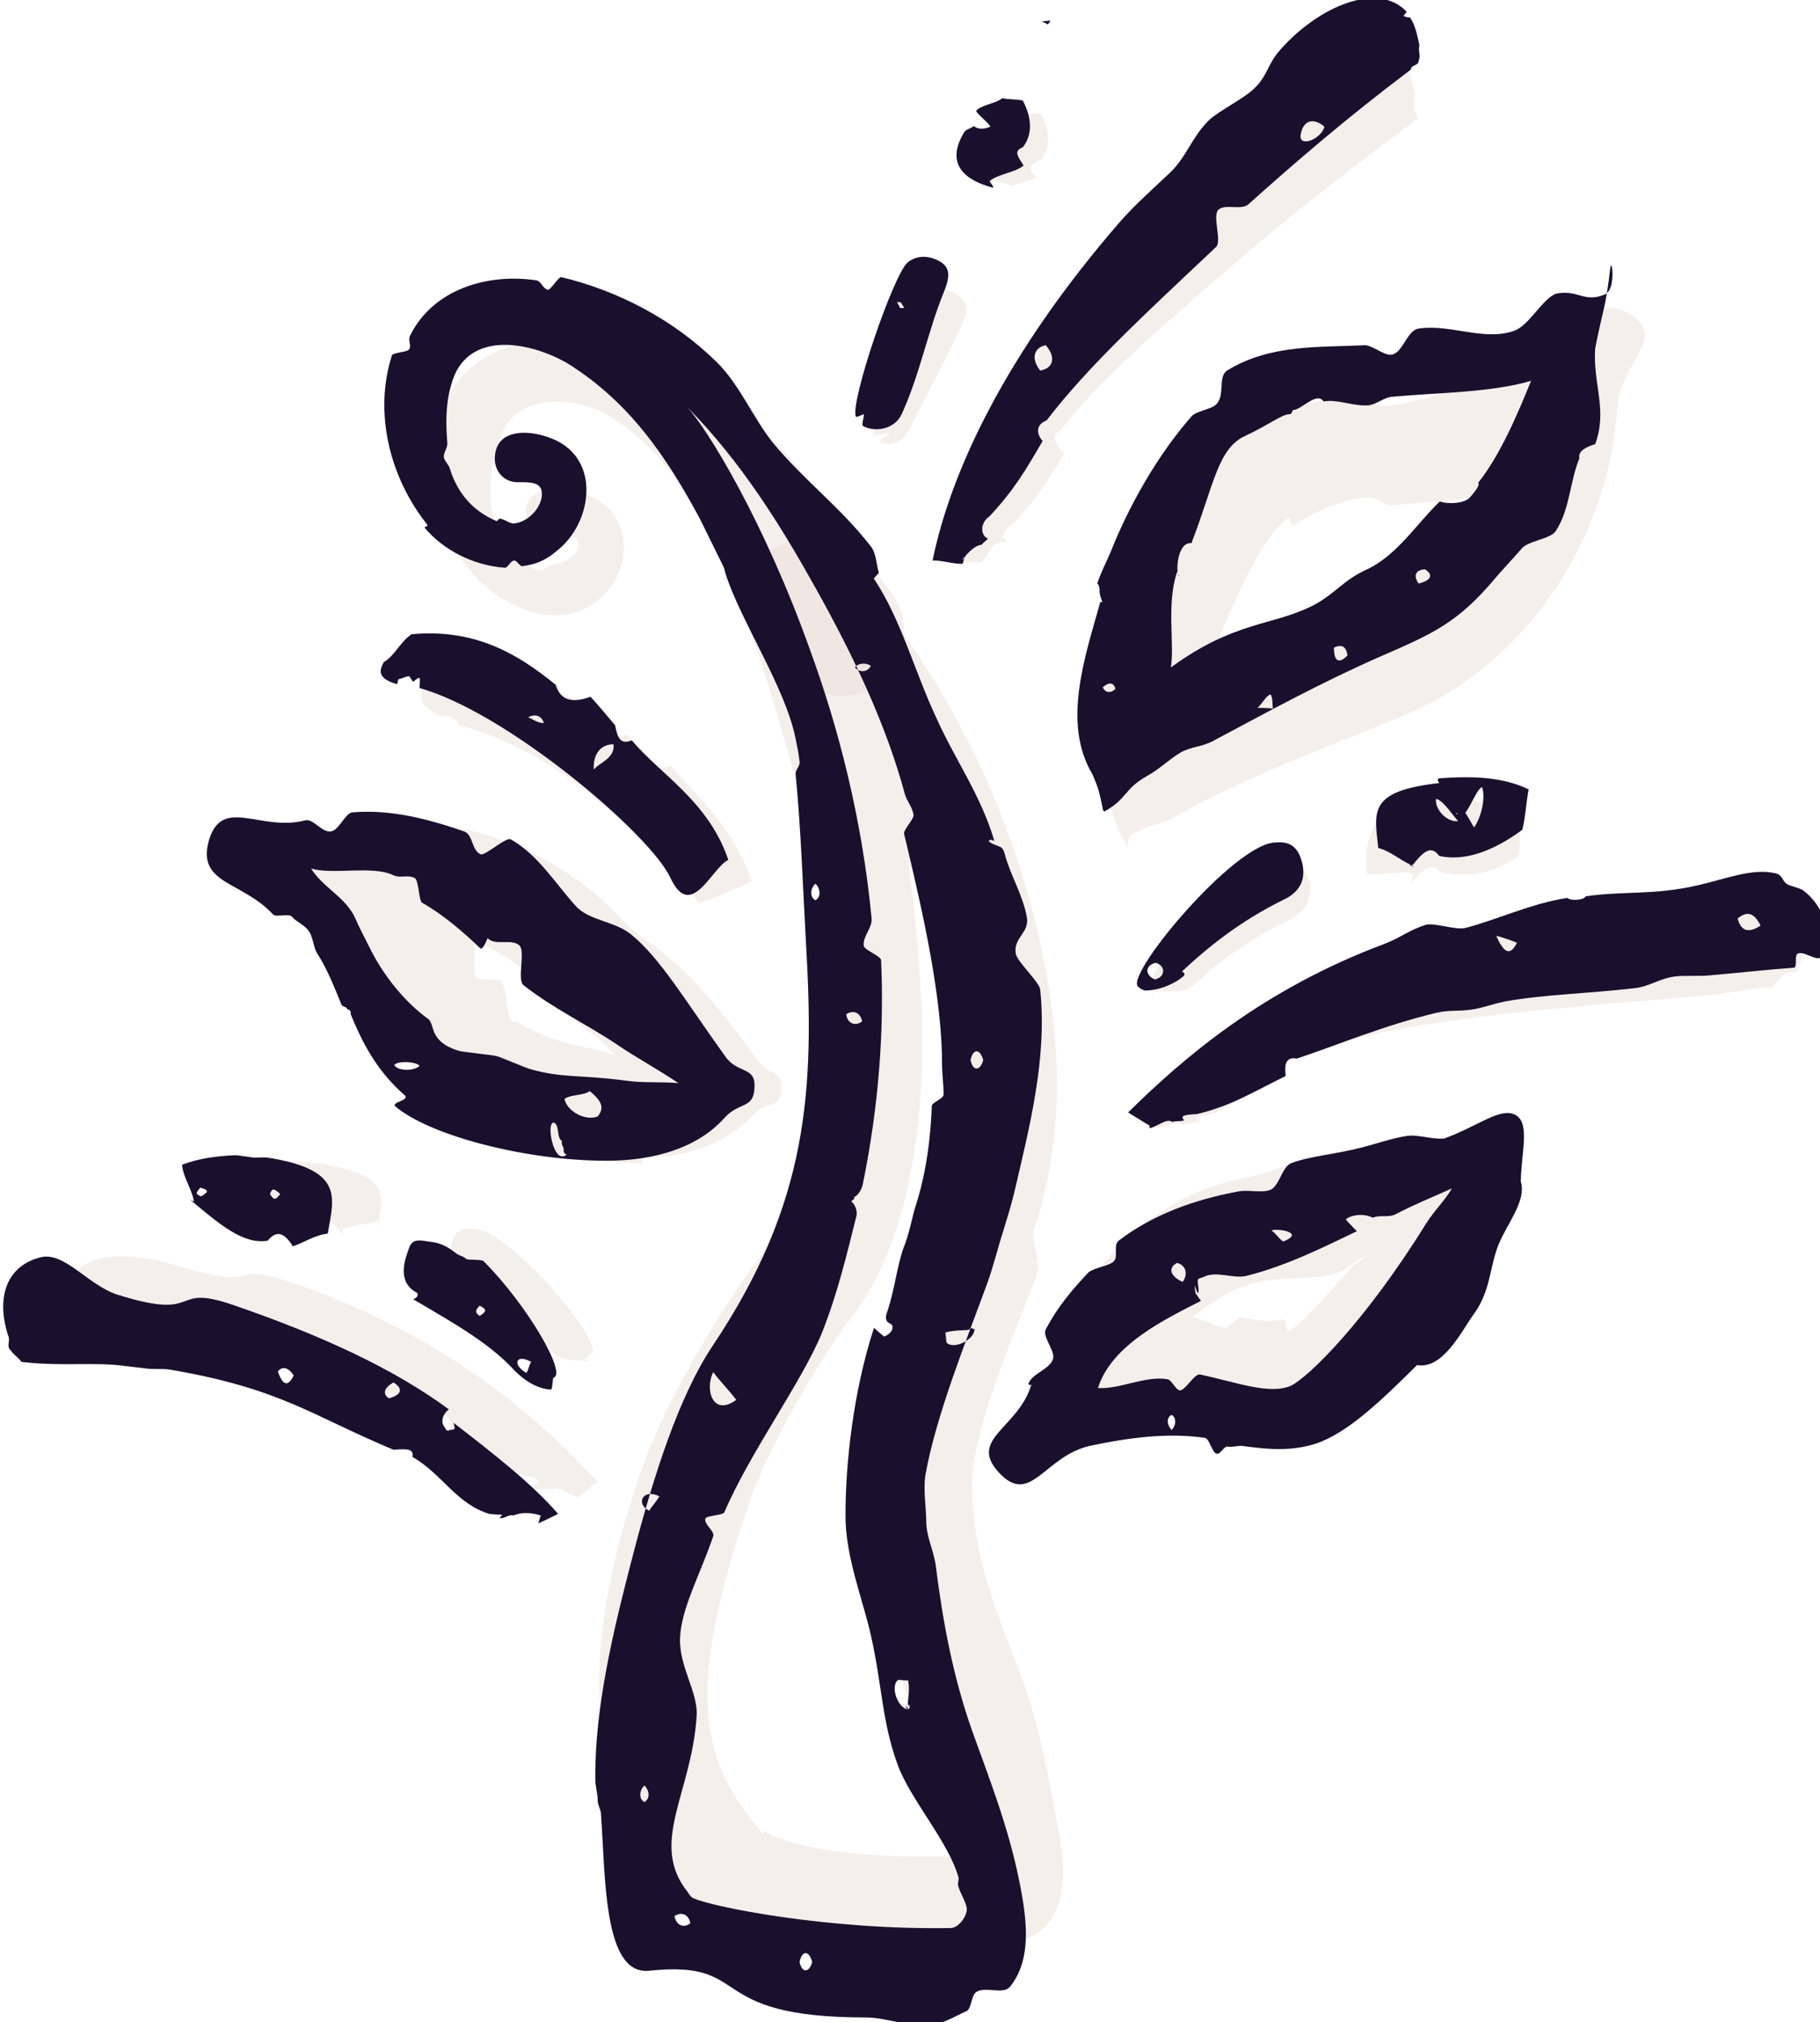
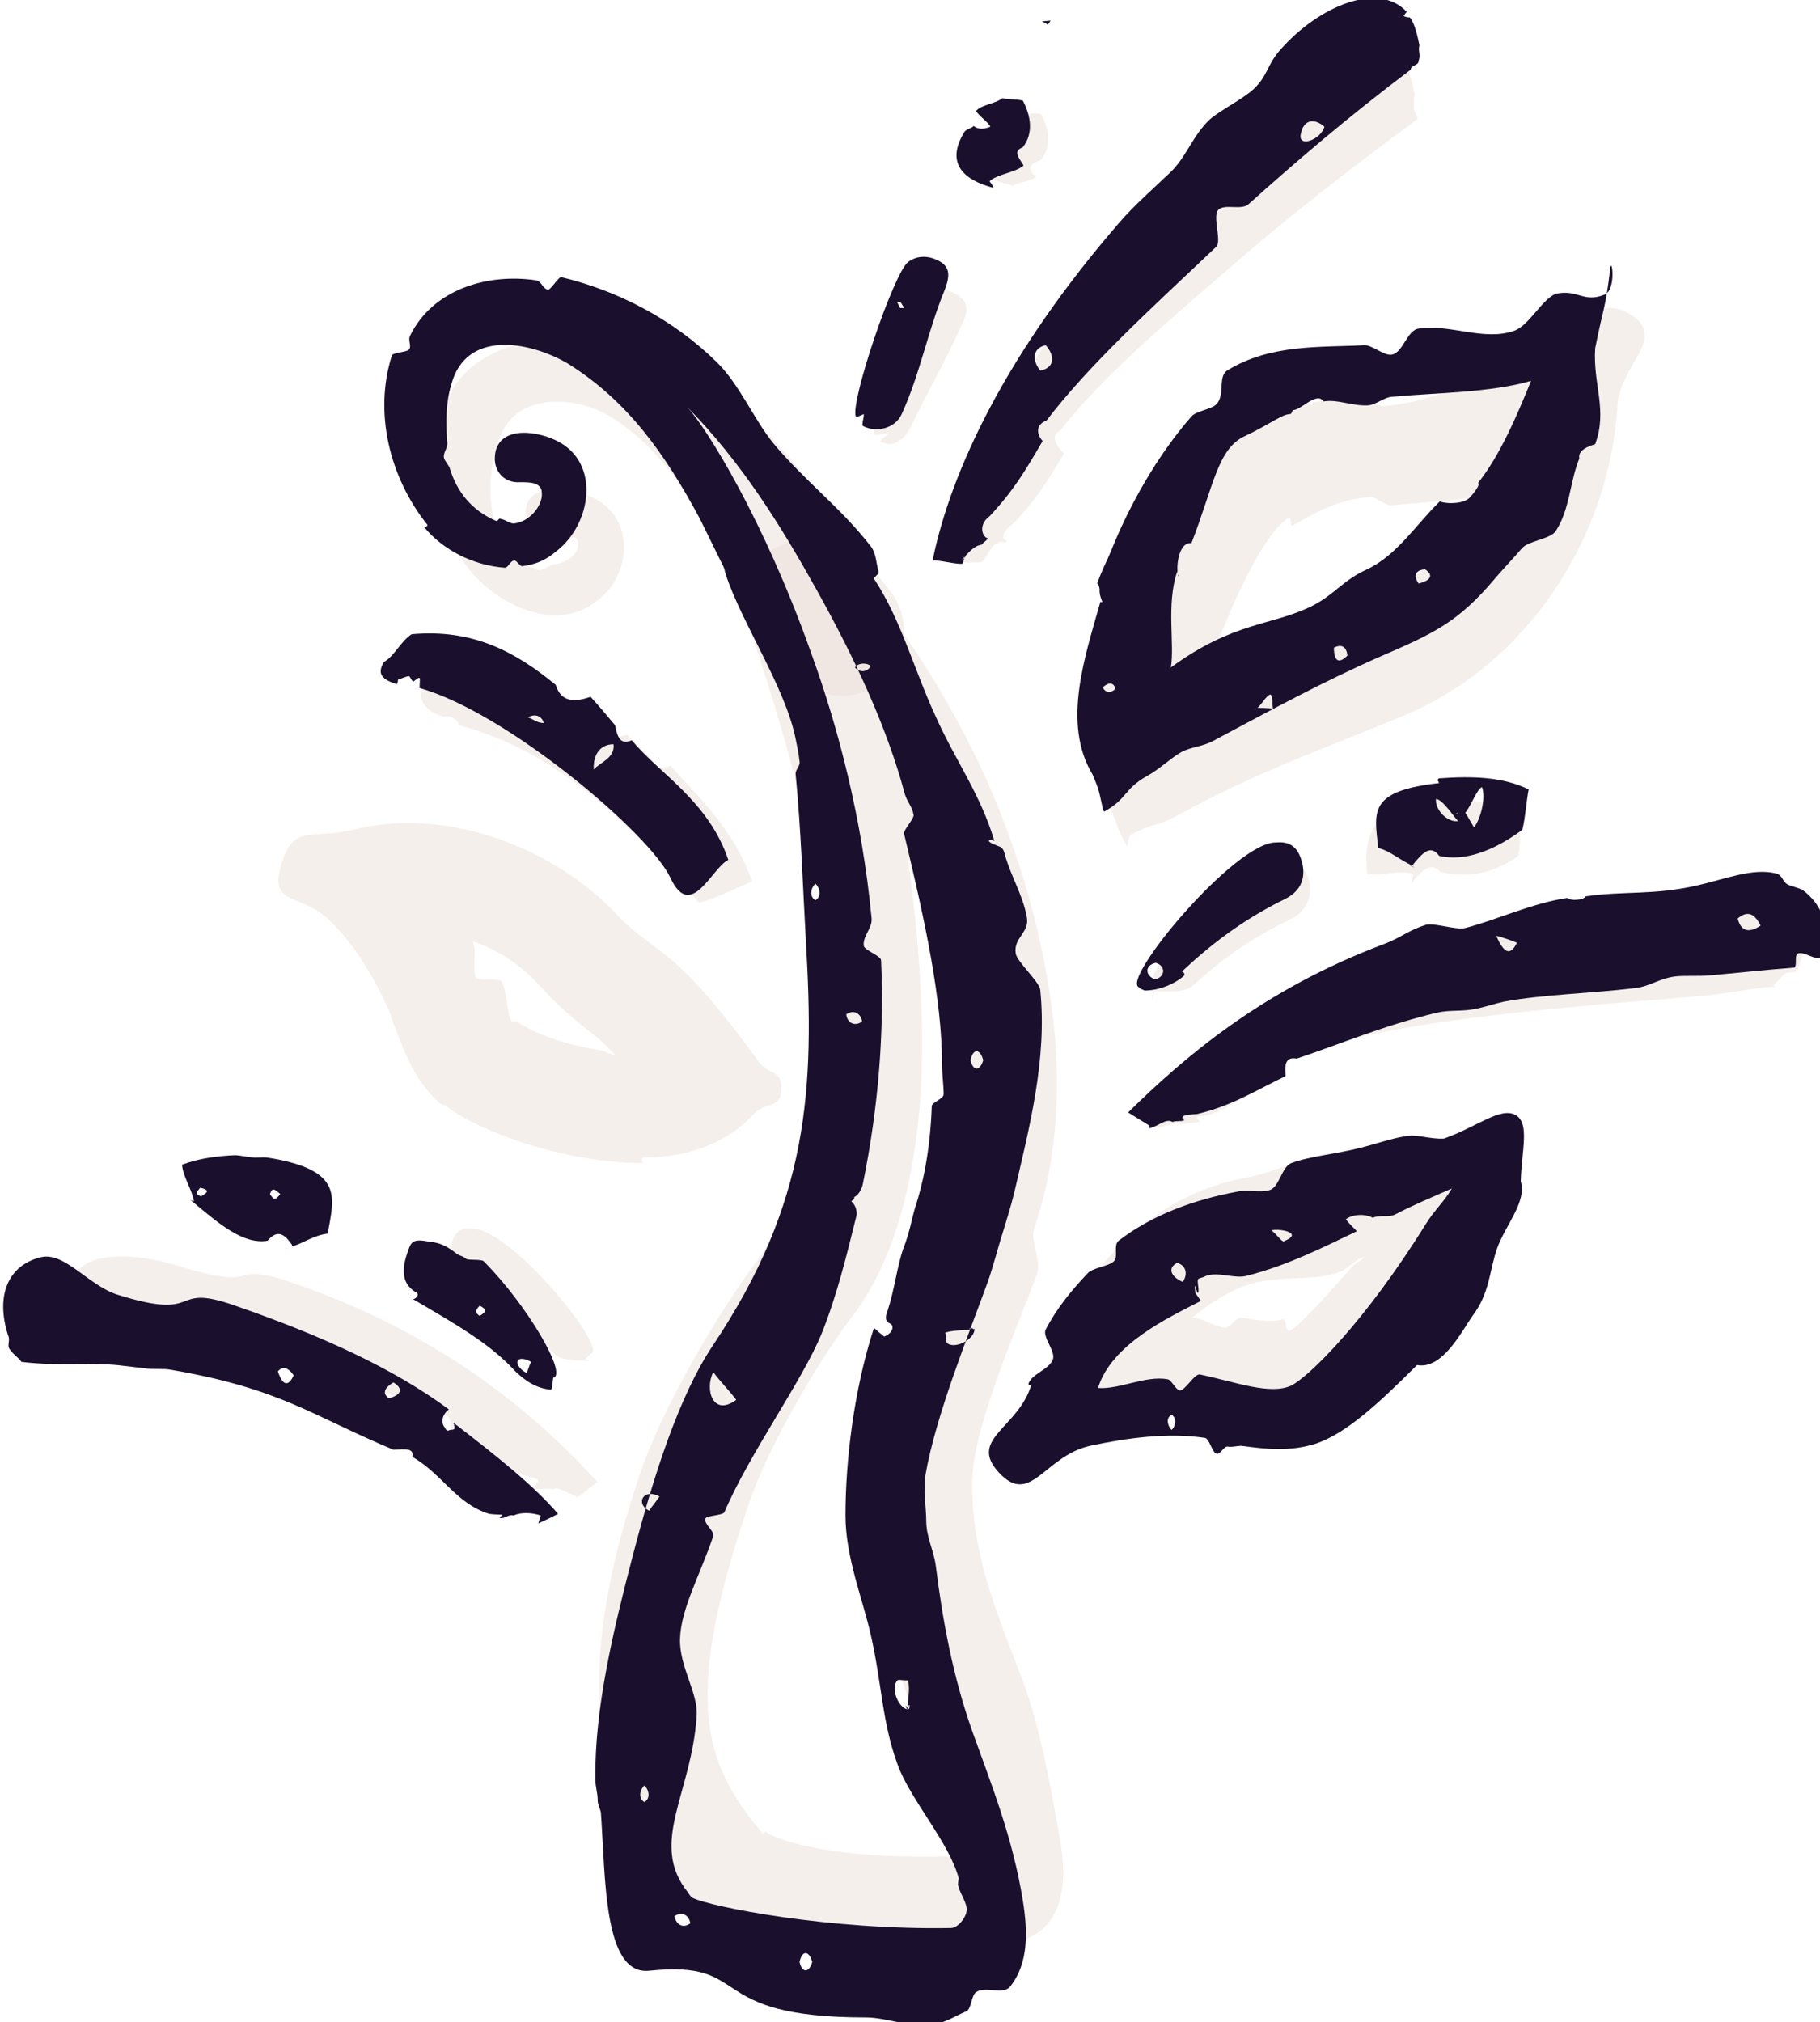
<svg xmlns="http://www.w3.org/2000/svg" version="1.1" id="Laag_1" x="0px" y="0px" viewBox="0 0 229.9 255.4" style="enable-background:new 0 0 229.9 255.4;" xml:space="preserve">
  <style type="text/css"> .st0{opacity:0.5;enable-background:new ;} .st1{fill:#ECDFD9;} .st2{fill:#1A102D;} </style>
  <g>
    <g>
      <g class="st0">
        <path class="st1" d="M114.7,247.5c-19.9,0-25.3-4.5-28.1-7.7c-6.9-8-10.7-15.9-10.9-25.9c-0.2-7.7,1.4-16.9,5.3-28.2 c2.6-7.6,9.4-19.6,15.1-27.1c5.9-7.7,9.3-21.2,8.2-38.4c-0.8-13.3-5.6-28.9-10-42.1c-0.6-1.9-0.8-2-0.3-3.9 c0.5-2,0.3-2.4,1.8-3.8c1.1-1,2.6-1.3,3.5-1.8c2.2-1.8,1.8-4,4.6-3.5c3.5,0.6,1.5,3.4,3.7,6.2c6,7.3,11.7,15.9,16.2,25.4 c4.3,9.2,7.3,19,8.8,28.8c1.6,10.3,1.2,20.4-2,29.8c-0.5,1.4,1.1,3.9,0.3,5.9c-2.8,7.4-8.1,19.4-8.1,26.2 c0,9.2,3.2,16.5,6.3,24.6c2.3,6.2,3.5,13,4.8,20.3c0.6,3.5,0.8,7.8-1.5,10.6c-2.3,2.8-6.7,3.1-10.4,3.2c-2.7,0.1-5.1,1-7.4,1 C114.7,247.2,114.7,247.5,114.7,247.5z M96.6,231.3c1.3,0.9,7.9,3.7,24.7,3.1c-1.1-6-3.5-11.9-5.7-17.6c-3.3-8.8-6.4-18-6.4-29.4 c0-9.1,5.4-22.1,8.7-30.9c0.7-1.9,0.9-3.7,1.3-4.9c4.3-12.7,1.3-28.5-4.5-43.3c1.3,9.9,2.2,20.2,1.6,29.9 c-0.8,10.9-3.2,21.1-8.9,28.4c-4.2,5.6-10.3,16-12.8,23.3c-8.1,23.9-6.2,32.4,1.7,41.6C96.4,231.8,96.6,231.3,96.6,231.3z" />
      </g>
      <g class="st0">
        <path class="st1" d="M97.2,83.8c-2.1-4-3.2-8.5-5.2-12.3c-4.1-7.4-7.8-14.6-15.1-19c-4.7-2.7-12.3-2.9-14,3.5 c-1.9,5.7-1.3,13.7,5,16c0.9,0.1,1.3-0.6,2-0.7c1.8-0.2,3.4-1.4,3.1-3c-0.4-0.9-1.2,0-2.4,0c-1.6,0.1-4.1-2-4.2-3.6 c0-3.9,5.7-3.2,8.6-1.8c5.3,2.6,4.7,9.8,0.5,12.9c-5,4.2-12.3,0.8-16-3.6c-5.2-6.2-6.3-15.3-2.7-22.4c2.8-5.5,10.1-7.6,15.9-6.7 c8,1.1,16,4.1,21.9,9.3c7.2,6.7,11.9,14.8,17.8,22.2c2.9,3.6,2.2,9.1-1.5,11.8c-4.2,3.1-10,1.1-12.3-3.4 c-0.3-0.4-0.6-0.3-1.1-0.4C97.2,82.8,97.2,83.8,97.2,83.8z" />
      </g>
      <g class="st0">
        <path class="st1" d="M142.4,106.9c-1.7-2.8-1.1-3.1-2.8-5.8c-4.9-8.1-0.3-19.7,2.2-25.9c3-7.4,7.3-17.7,13.7-21.5 c0.4-0.2,0.1,1.2,0.6,1c5.3-3.1,10.9-4.4,16-4.8c0.9-0.1,1.8,1.5,2.6,1.4c7.2-0.6,13.6-4.2,20.2-7.1c5.1-2.3,6.5-7.4,11.2-4.4 c4.5,3-1.5,6.2-1.8,11.6c-1,16.4-11.3,32.4-26.8,38.9c-9.5,4-18.4,7-28.6,12.6c-2.9,1.6-3.2,1-6,2.5 C142.5,105.6,142.4,107,142.4,106.9z M189.1,62.2c-4.3,1.1-8.9,1.2-13.3,1.6c-0.9,0.1-1.9-1.1-2.8-1c-3.9,0.2-7.2,2.1-9.7,3.6 c-0.4,0.1-0.1-1.1-0.5-1c-2.4,1.4-5.6,7.3-8.5,14.5c-1.2,3-2.4,6.1-2.8,8.3c7-3.6,12.9-8.4,20-11.4c7.6-3.2,13.2-8.7,16.5-16 C188.1,60.5,189.1,62.2,189.1,62.2z" />
      </g>
      <g class="st0">
        <path class="st1" d="M81.2,146.9c-9.8,0-20.9-4-25.1-7.4c-0.3-0.2,0.1,0.3-0.2,0.1c-3.6-2.9-4.9-7.1-6.2-10.3 c-0.2-0.5-0.3-1-0.5-1.5c-1.8-4.1-4.1-8-7.2-11.2c-3.8-4-8.1-2-6.5-7.3c1.6-5.4,3.7-3.2,9.1-4.5c11.7-3,25.5,2.2,33.6,11 c1.6,1.7,3.4,2.9,5.5,4.5c3.6,2.8,7.2,7,12,13.6c1.5,2.1,3.1,1.1,3,3.7c-0.1,2.6-1.8,1.3-3.6,3.2c-3.1,3.4-7.9,5.4-13.9,5.4 C81,146.3,81.2,146.9,81.2,146.9z M65.3,129c0.9,0.7,4.5,2.7,10.3,3.6c0.9,0.1,1.3,0.6,2.1,0.6c-1-0.9-1.6-1.7-2.7-2.5 c-2.3-1.8-4.6-3.7-6.9-6.3c-2.2-2.4-5.2-4.5-8.4-5.5c0.6,1.2-0.1,3.2,0.4,4.5c0.2,0.6,3.1,0,3.3,0.6c0.9,2.1,0.5,4.5,1.5,5.3 c0.2,0.2-0.3,0-0.4-0.3C64.6,129,65.3,129,65.3,129z M86,132.1L86,132.1z" />
      </g>
      <g class="st0">
        <path class="st1" d="M128.7,182.5c1.5-5.2,2.2-5,3.8-10.2c3.4-11.3,12.7-21.3,24.6-23.5c2.3-0.4,4.3-1.2,6.8-2.1 c4.3-1.5,10-1.9,18.3-2.6c2.7-0.2,3.1-2.8,5.4-1.4c2.2,1.4,1,2.5,1.8,5c3.8,11.6-13.9,30.3-22.2,33c-0.5,0.1,0.1-1.6-0.4-1.6 c-4.4,1.5-8.7,2.2-12.1,1.6c-0.6-0.1-0.9-1.4-1.5-1.5c-4.5-0.6-9.3-1-13.8-0.1c-5.5,1.2-5.4,1.4-10.9,2.6 C128.3,181.8,128.7,182.5,128.7,182.5z M150.6,166.4c1.4,0.1,2.7,1.1,4.1,1.3c0.6,0.1,1.5-1.4,2.1-1.3c2.3,0.4,4,0.6,5.3,0.2 c0.7,0.5,0,1,0.7,1.5c1.1-0.4,4.1-3.7,7.9-8c0.6-0.7,1.2-0.8,1.7-1.4c-1.3,0.4-2,1.5-3.3,2c-2.8,1-6.1,0.5-9.5,1.1 C156.3,162.3,153.2,164.3,150.6,166.4z M176,151.7c0-0.4-0.2-0.2-0.7-0.3C175.3,151.5,176,152.1,176,151.7z" />
      </g>
      <g class="st0">
        <path class="st1" d="M57.9,86.4c7.4-0.6,12.7,0.1,17.5,4c0.4,1.5,1.1,3.3,3.8,2.4c0.9,1,1.9,1.7,2.8,2.8c0.3,1.5,1.4,1.6,2.7,1.1 c3.4,3.9,7.9,7.8,10.3,14.6c-2.1,0.9-4.6,2.2-6.7,2.7C77.4,101.5,68.8,94.5,58,91.6c-0.2-0.6-0.9-1.3-2-1.1 c-2.2-0.6-3.3-2.2-2.6-3.4c1.3-0.6,3.2-0.4,4.5-1.2C58.1,85.9,57.9,86.4,57.9,86.4z" />
      </g>
      <g class="st0">
        <path class="st1" d="M224.3,124.6c-3.3,0.2-6.5,1-9.5,1.2c-23.6,1.9-38.6,3.3-50.8,7.3c-1.5-0.2-2.1,1-2,2 c-3.8,1.8-5.6,4.8-9.7,5.8c-1.6,0.1-1.2,0.2-0.7,0.8c-0.6,0.1-1.7,0.1-2.3,0.3c-0.7-0.4-1.6,0.1-2.8,0.4c0,0-0.4,0-0.4,0 c-0.8-0.4-2-1.9-2.7-2.3c7.8-7.5,20.9-16.8,41-22c8.3-2.2,17.4-2.1,28.2-4.5c8.4-2.1,17.9,0.7,14.5,8.8c-0.4,0.8-1.1,0.1-1.8,0.7 c-0.3,0.4-0.9,0.9-1.2,1.3C223.9,124.5,224.3,124.6,224.3,124.6z" />
      </g>
      <g class="st0">
        <path class="st1" d="M179.1,15c-9.5,7-17.2,13.1-23.5,18.6c-9.3,8-16.4,14.1-21.7,20.8c-1.4,0.6-0.2,2.2,0.5,2.9 c-2.1,3.5-3.7,6.1-6.6,9c-1.3,0.9-1.3,1.9-0.6,2c-0.4,0.5-0.7-0.2-1.1,0.3c-0.8,0.1-1.2,1.4-2,2.3c0,0-0.1,0.1-0.1,0.1 c-0.9,0.1-2.2,0-3.1,0c2.2-10.4,7.2-25.3,20.8-40.5c5.6-6.3,13.3-11.1,20.7-19c5.7-6.2,14.2-9.1,16.1-0.6 c0.1,0.8,0.3,0.8,0.1,1.6c0,0.5,0,0.8,0,1.3C178.8,14.3,179.1,15,179.1,15z" />
      </g>
      <g class="st0">
        <path class="st1" d="M145.5,126.4c-0.1-0.1,0.4-1.8,0.3-2c-2.4-0.7,11-16,16-16c2-0.2,3.2,1.5,3.6,2.9c0.5,2-0.6,4-2.4,4.8 c-5.2,2.5-9.1,5.4-12.2,8.3c-1.1,1-3,0.8-4.9,0.8C145.7,125.3,145.5,126.4,145.5,126.4z" />
      </g>
      <g class="st0">
        <path class="st1" d="M172.7,110.4c-0.4-4.3,0-8.6,8.6-9.4c4-0.3,7.8,0.5,10.9,2c-0.2,1.4-0.1,3.6-0.4,5.1c-3.7,2.6-7,2.7-9.9,2 c-1.1-1.4-2.5,0-3.7,1.6c0.1,0,0.3-1.2,0.3-1.3C177,109.8,174.2,110.7,172.7,110.4z" />
      </g>
      <g class="st0">
        <path class="st1" d="M10.8,168.7c29.2,3.6,31.6,4.6,45.1,10c1.5-0.1,1,2.3,0.8,3.3c3.6,2,6.4,3.4,10.4,4.6c1.6,0.2,0.6,0.9,0,1.4 c0.6,0.2,2.1-0.1,2.7,0.1c0.8-0.4,1.6,0.4,2.8,0.8c0,0,0.3,0.2,0.3,0.2c0.8-0.4,1.8-1.5,2.6-1.9c-7.3-8-19.3-18.7-38.9-25.3 c-8.1-2.7-3.2,1.3-13.7-1.9c-8.2-2.6-16.4-1.8-13.6,6.4c0.4,0.8-0.4,1.2,0.2,1.8c0.3,0.4,0.3,1,0.5,1.4 C10.3,169.7,10.8,168.7,10.8,168.7z" />
      </g>
      <g class="st0">
        <path class="st1" d="M73.9,171.7c0.1-0.1,0.6-0.6,0.7-0.7c2.4-0.5-9.8-15.5-14.7-15.8c-2-0.3-2.5,0.6-2.9,2c-0.6,2-0.7,4.2,1,5.1 c5,2.8,8.9,5.5,11.9,8.6c1,1,2.5,0.8,4.4,1C74.5,171.7,73.9,171.7,73.9,171.7z" />
      </g>
      <g class="st0">
-         <path class="st1" d="M47.7,154.9c0.8-4.2,1.5-6.4-7-7.9c-4-0.5-6.7-0.6-9.9,0.6c0.1,1.4-0.5,2.2-0.2,3.6c3.5,2.9,6.3,3.6,9.2,3.2 c1.2-1.3,2.5,0.1,3.6,1.8c-0.1,0-0.1-1-0.2-1c1.5-0.4,3.2-0.7,4.7-1C48,154.3,47.7,155,47.7,154.9z" />
-       </g>
+         </g>
      <g class="st0">
        <path class="st1" d="M112.3,54.8c-0.1-0.2-1.8,0.3-1.9,0.1c-0.7-1.8,5.2-16.3,6.9-17.6c1.1-0.8,1.9-0.9,3-0.4 c1.6,0.7,2.2,1.8,1.5,3.4c-2,4.7-4.6,9.1-6.8,13.7c-0.8,1.6-2.2,2.6-3.8,1.8C111.1,55.6,112.3,54.8,112.3,54.8z" />
      </g>
      <g class="st0">
        <path class="st1" d="M128.1,23.5c-3.2-0.9-6.1-1.5-3.7-5.3c1.1-1.8,3.1-2.5,4.6-3.9c0.9,0.2,1.7-0.1,2.5,0.1c1,1.8,1.4,4.1,0,5.8 c-1.3,0.5-1.7,0.9-1,1.8c0,0,0.4,0.2,0.4,0.3c-0.9,0.8-2.4,0.6-3.3,1.4C127.4,23.7,128.1,23.5,128.1,23.5z" />
      </g>
      <g>
        <path class="st2" d="M139.5,102.5c3-1.7,2.4-2.8,5.4-4.5c1.5-0.8,2.9-2.2,4.3-3c1.3-0.7,2.7-0.7,4-1.4 c7.3-3.9,13.9-7.5,21.2-10.7c6.7-2.9,9.8-4.3,14.5-9.9c0.4-0.5,2.9-3.2,3.3-3.7c0.8-1,3.6-1.2,4.3-2.2c1.8-2.7,1.8-6.3,3-9.2 c-0.2-1,1-1.5,2-1.8c1.6-4.3-0.3-7.6,0-12.1c1-5.1,1.3-4.9,1.9-10.1c0.2-1.6,0.8,2.7-0.7,3.3c-2.7,1.1-3.3-0.7-6.2-0.1 c-1.8,0.8-3.4,4.1-5.3,4.7c-3.8,1.3-8-0.9-12-0.3c-1.5,0.2-2,3.2-3.5,3.3c-0.9,0.1-2.5-1.3-3.4-1.2c-5.4,0.3-11.8-0.2-17.3,3.2 c-1.2,0.8-0.2,3.2-1.4,4.3c-0.6,0.6-2.5,0.8-3.1,1.5c-4.3,4.9-7.9,11.3-10.2,17.1c-0.5,1.2-1.2,2.5-1.7,4 c0.2,0.1,0.2,0.3,0.3,0.7c-0.1,1.1,0.7,1.9,0.1,1.6c-1.9,6.8-4.9,15.3-1,21.8c0.9,2.1,0.8,2.1,1.3,4.3 C139.2,102.2,139.5,102.5,139.5,102.5z M158.5,89.6c0.7-0.2,1.3-1.7,2-1.9c0.3,0.4,0.2,1.3,0.3,1.8c-0.6-0.1-1.9-0.1-2.1-0.1 C158.7,89.6,158.5,89.6,158.5,89.6z M168.5,81.8c1-0.5,1.6-0.1,1.7,1C169.1,83.9,168.5,83.5,168.5,81.8z M179.2,73.7 c-0.7-1-0.4-1.7,0.8-1.8C181.1,72.6,180.8,73.3,179.2,73.7z M163.3,51.8c1.1,0,3-2.4,3.9-1.1c1.8-0.3,3.6,0.6,5.6,0.5 c1.1-0.1,2.1-1.1,3.2-1.1c5.3-0.5,12.3-0.5,17.4-2c-1.7,4.2-3.9,9.4-6.7,12.9c0.3,0.1-0.2,0.9-1,1.8c-1,1.1-3.8,0.7-3.8,0.5 c-3,2.9-5.4,6.8-9.2,8.6c-3.1,1.4-4,3.1-6.9,4.6c-5.2,2.6-9.8,1.9-17.9,7.8c0.5-2.9-0.6-8,0.8-12.1c0.1-0.4,0.1,0.9,0.2,0.5 c-0.4-0.4-0.2-4.3,1.6-4.1c2.8-7.2,3.3-11.9,6.7-13.5s4.7-2.8,5.8-2.8C163.2,52.2,163.3,51.8,163.3,51.8z M140.9,87 c-0.6,0.6-1.3,0.5-1.6-0.2C140.1,86.1,140.7,86.2,140.9,87z" />
      </g>
      <g>
-         <path class="st2" d="M44.3,128.1c1.4,3.4,3.2,7.1,6.9,10.3c0.4,0.6-1.7,0.8-1.3,1.3c4.3,3.7,16.5,6.9,26.7,6.9 c6.2,0,11.6-1.7,14.9-5.4c1.9-2.1,3.7-1.1,3.8-3.8c0.2-2.8-2.1-1.7-3.7-4c-5.1-7.1-8.2-12.4-11.9-15.4c-2.1-1.7-5.3-1.7-7-3.6 c-2.6-2.9-4.8-6.5-8.2-8.4c-0.6-0.3-3.2,2.1-3.8,1.9c-1.2-0.6-0.9-2.5-2.1-2.9c-4.6-1.6-9.3-2.8-14.1-2.4 c-0.9,0.1-1.7,2.3-2.7,2.4c-1.1,0.2-2.2-1.6-3.2-1.4c-5.7,1.5-10.5-3.1-12.2,2.5c-1.6,5.6,4.1,5.1,8.1,9.4c0.4,0.4,2-0.2,2.4,0.3 c0.6,0.7,1.6,1,2.1,1.8c0.5,0.6,0.6,2,1,2.7c1.3,2,2.2,4.3,3.1,6.5c0.2,0.5,0.6,0.2,0.8,0.7C44.4,127.5,44.3,128.1,44.3,128.1z M49.8,134.5c0.4-0.5,2.6-0.5,3.2,0.1C52.4,135.3,50.2,135.3,49.8,134.5z M71.6,145.8c-1.7,1.5-2.7-4.3-1.6-4 c0.7,0.3,0.3,2,1,2.3c-0.2,0.5,0.3,0.7,0.2,1.3C71.3,145.8,71.6,145.8,71.6,145.8z M75.5,141c-1.4,0.6-3.8-0.5-4.2-2.2 c0.8-0.6,2.4-0.4,3.2-1C75.8,138.9,76.5,139.8,75.5,141z M61.6,118.5c1,1,3,0,4,0.9c0.8,0.7-0.3,4.3,0.5,5c3.8,3,8.1,5,11.8,7.5 c2.5,1.7,5.3,3.2,7.8,4.9c-1.9-0.2-4.4,0-6.5-0.3c-5.9-0.8-8.2-0.3-12.3-1.5c-0.4-0.1-3.7-1.5-4.1-1.6c-0.7-0.2-4.3-0.5-4.9-0.7 c-3.8-1.2-2.9-3.3-3.8-4c-2.5-1.8-5.5-5-7.6-9.4c-0.6-1.2-1.2-2.3-1.7-3.5c-1.3-2.6-4-3.7-5.5-6.1c2.8,0.8,7.7-0.4,10.3,0.8 c1,0.5,1.8-0.1,2.8,0.4c0.5,0.3,0.5,2.8,0.9,3.1c2.8,1.6,5.2,3.7,7.4,5.8C61.1,119.9,61.6,118.4,61.6,118.5z" />
-       </g>
+         </g>
      <g>
        <path class="st2" d="M50.3,85.8c0.5-0.1,1-0.4,1.4-0.4c0,0,0.5,0.8,0.5,0.7c1.1-0.9,0.8-0.5,0.8,0.8c11.1,3.1,29.2,18.5,31.7,24 c2.6,5.5,5.2-1.3,7.3-2.3c-2.5-7.4-8.6-10.8-12.2-15.1c-1.4,0.6-1.8-0.3-2.1-1.9c-1-1.2-2.1-2.5-3.1-3.6c-2.8,1-3.9,0.1-4.4-1.5 c-5.1-4.2-10.5-7.1-18.2-6.4c-1.4,0.9-2.2,2.8-3.5,3.5c-0.7,1.2-0.7,2.1,1.6,2.8C50.2,86.5,50.3,85.8,50.3,85.8z M77.5,94 c0.2,1.8-1.8,2.3-2.5,3.2C74.9,95.2,75.9,94,77.5,94z M68.7,91.3c-0.7,0.1-1.6-0.6-2-0.7C67.6,90.1,68.4,90.4,68.7,91.3z" />
      </g>
      <g>
        <path class="st2" d="M145.2,141.3c0,0,0,1.2,0,1.2c1.2-0.3,2.1-1.3,2.9-0.8c0.6-0.2,0.8,0,1.5-0.2c-0.6-0.6,0-0.7,1.6-0.8 c4.3-1,7.3-2.9,11.2-4.8c-0.1-1.1-0.2-2.5,1.4-2.2c5.4-1.8,11-4.2,17.7-5.8c1.8-0.4,3.1-0.1,5-0.5c1-0.2,2.5-0.7,3.5-0.9 c4.9-0.9,10.5-1,16.5-1.7c1.9-0.2,3.2-1.3,5.3-1.5c1.1-0.1,2.9,0,4-0.1c3.5-0.3,7-0.7,10.9-1c0.3-0.4,0-1.3,0.3-1.7 c0.7-0.6,2.6,1.1,3.1,0.3c1.5-3.7-0.2-6.8-2.4-8.4c-0.3-0.2-1.5-0.5-1.9-0.7c-0.7-0.4-0.6-1.2-1.5-1.4c-2.9-0.7-6.3,0.7-9.8,1.5 c-5.6,1.3-9.4,0.7-14.2,1.4c-0.2,0.5-2,0.6-2.3,0.2c-4.6,0.7-8.7,2.7-12.9,3.8c-1.2,0.3-3.9-0.7-5-0.4c-2.2,0.7-3.1,1.6-5.2,2.4 c-15.5,5.8-25.5,14.5-32.4,21.3c0.8,0.5,1.8,1.1,2.6,1.6C145.6,142,145.2,141.3,145.2,141.3z M222.4,116.9 c-1.5,1-2.5,0.7-2.9-0.9C220.7,115,221.6,115.3,222.4,116.9z M191.6,119.1c-0.9,1.8-1.7,1.1-2.6-0.9 C189.3,118.2,191.9,119.1,191.6,119.1z" />
      </g>
      <g>
        <path class="st2" d="M121.5,70.7c0.9-1,1.6-1.8,2.5-1.9c0.4-0.5,0.4-0.3,0.8-0.8c-0.8-0.2-1.2-1.8,0.2-2.8c3-3.2,4.5-5.7,6.7-9.5 c-0.7-0.8-1-2,0.5-2.6c5.3-6.9,12.4-13.4,21.4-21.9c0.8-0.7-0.5-3.9,0.3-4.7c0.8-0.8,2.9,0.1,3.8-0.7c5.8-5.2,12.4-10.9,20.5-17 c0-0.6,1-0.5,1-1.1c0.3-0.9-0.1-1.1,0.1-2c-0.3-1.4-0.6-2.7-1.2-3.5c-0.2,0-0.5,0-0.8-0.2c0.1-0.1,0.2-0.3,0.4-0.5 c-3.6-3.9-11.1-0.7-15.9,4.7c-1.8,2-1.6,3.3-3.4,5c-1.2,1.2-4.4,2.8-5.6,3.9c-2.2,2.1-2.9,4.7-5,6.7c-2.1,2-4.6,4.2-6.4,6.3 c-14.3,16.5-21.3,31.4-23.6,42.7c0.9-0.1,2.9,0.5,3.8,0.4c0,0,0.3-1,0.3-1C122.1,70.4,121.5,70.7,121.5,70.7z M164.3,17 c0.3-1.8,1.6-2.2,3-1C166.9,17.6,164,18.7,164.3,17z M132.1,43.6c1.3,1.5,1,2.9-0.7,3.2C130.2,45.3,130.6,43.9,132.1,43.6z" />
      </g>
      <g>
        <path class="st2" d="M149.3,122.7c3.3-3.1,7.4-6.4,12.9-9.1c1.9-0.9,2.8-2.4,2.3-4.6c-0.4-1.5-1.1-2.8-3.3-2.6 c-5.2-0.1-19.8,17.5-17.3,18.3c0.1,0.2,0.5,0.3,0.7,0.4c1.9,0,3.9-0.9,5-1.9C149.7,122.8,149.3,122.7,149.3,122.7z M146,121.6 c1.3,0.4,1.2,1.8-0.1,2.1C144.6,123.2,144.6,121.9,146,121.6z" />
      </g>
      <g>
        <path class="st2" d="M178.1,109.3c0,0,0.6,0.3,0.6,0.3c0,0-0.7-0.5-0.7-0.4c0.1,0,0.4-0.2,0.4-0.3 C178.4,109,178.1,109.3,178.1,109.3z" />
      </g>
      <g>
        <path class="st2" d="M181.8,98.9c-9,1-8.2,3.6-7.7,8.2c1.6,0.4,2.8,1.6,4.3,2.2c1.3-1.6,2.3-2.7,3.4-1.2 c3.1,0.7,6.7-0.5,10.5-3.3c0.4-1.6,0.5-3.6,0.8-5.1c-3.3-1.6-7.1-1.7-11.3-1.4C181.4,98.4,181.8,98.9,181.8,98.9z M187.2,99.4 c0.5,1.3-0.1,3.9-1,5.1c-0.5-0.8-1.3-2.4-1.7-2.5c-0.3,0.2-0.2,0.9-0.6,0.8c0.3-0.3,0.5,0.1,0.8,0.2 C185.6,102.5,186.4,99.8,187.2,99.4z M184.2,103.7c-1.5,0.2-3-1.6-2.8-2.8C182.3,101,183.8,103.4,184.2,103.7z" />
      </g>
      <g>
        <path class="st2" d="M24,151.5c3.7,3.1,6.7,5.7,9.8,5.2c1.2-1.4,2.1-1,3.2,0.7c1.5-0.5,2.7-1.4,4.4-1.6c0.8-4.6,2-7.9-7-9.5 c-1.1-0.2-1.2-0.1-2.2-0.1c-0.5,0-2-0.3-2.5-0.3c-2.3,0.1-4.6,0.4-6.7,1.2c0.1,1.5,1.2,3,1.5,4.6C24.5,151.8,24,151.5,24,151.5z M35.4,150.8c-0.6,0.8-0.8,0.8-1.3,0C34.4,150,34.6,150.1,35.4,150.8z M25.3,150c1.1,0.3,1.1,0.5,0.1,1.1 C24.7,150.8,24.7,150.7,25.3,150z" />
      </g>
      <g>
        <path class="st2" d="M36.8,157.4c0-0.1,0.6-0.4,0.6-0.4c0,0-0.3,0.2-0.3,0.2C37.1,157.3,36.7,157.4,36.8,157.4z" />
      </g>
      <g>
        <path class="st2" d="M52.2,164.1c5.3,3.1,9.7,5.6,12.8,9c1.1,1.1,2.7,2.3,4.6,2.4c0.2-0.1,0.2-1.3,0.3-1.5 c1.8-0.4-3.3-9.2-8.8-14.7c-0.3-0.3-1.9-0.1-2.2-0.3c-0.6-0.5-0.8-0.3-1.4-0.8c-1.4-1.1-2.4-1.3-3.4-1.4 c-2.1-0.4-2.2,0.1-2.7,1.6c-0.7,2.1-0.6,3.9,1.3,4.9C53,163.8,52.2,164.1,52.2,164.1z M67.1,172c-0.3,0.5-0.3,0.9-0.6,1.4 C64.7,172.4,65.1,170.9,67.1,172z M60.6,164.9c0.9,0.5,0.9,0.7,0,1.3C60,165.8,60,165.5,60.6,164.9z" />
      </g>
      <g>
        <path class="st2" d="M56.2,180.3c-0.7-0.8-0.1-1.9,0.5-2.3c-6.9-5.1-16-9.3-27-13.1c-8.5-3-3.8,2.1-14.9-1.4 c-3.7-1.2-6.7-5.5-9.7-4.7c-4,1-5.7,4.7-4.1,9.8c0.4,0.8-0.3,1.4,0.4,2c0.3,0.5,1,0.9,1.3,1.4c4.9,0.6,9.3,0,12.9,0.5 c0.9,0.1,1.7,0.2,2.6,0.3c1.1,0.2,2.4,0,3.4,0.2c13.9,2.4,17.6,5.7,28.1,10.1c1.6-0.1,2.6-0.2,2.4,0.9c3.8,2.2,5.5,5.9,9.7,7.2 c1.7,0.2,1.9-0.1,1.3,0.5c0.6,0.2,1.1-0.5,1.8-0.3c0.8-0.4,2.2-0.4,3.4,0c0,0-0.3,1-0.3,1c0.9-0.4,1.7-0.8,2.5-1.2 c-3.3-3.8-7.9-7.4-13.2-11.5c0.1,0.6,0.4,0.9-0.5,0.9C56.4,180.9,56.2,180.3,56.2,180.3z M35.1,173.2c0.6-0.7,1.3-0.5,2,0.5 C36.4,175.2,35.7,175,35.1,173.2z M49.1,176.6c-0.8-0.6-0.6-1.3,0.6-2C51,175.4,50.7,176.2,49.1,176.6z" />
      </g>
      <g>
        <path class="st2" d="M109.1,52.3c0.1,0.3-0.3,1.3-0.1,1.5c1.7,0.9,4.1,0.3,4.9-1.5c2.3-5,3.3-10.5,5.4-15.6 c0.7-1.8,0.8-3-0.8-3.8c-1.2-0.6-2.6-0.7-3.8,0.2c-1.8,1.4-7.3,17.6-6.6,19.5C108.1,52.8,109.1,52.3,109.1,52.3z M113.8,38.2 c0.4,0.8,0.7,0.7-0.1,0.7C113.3,38,113.1,38.1,113.8,38.2z" />
      </g>
      <g>
        <path class="st2" d="M132.7,2.6c0,0-1.1,0.1-1.1,0.1c0,0,0.7,0.3,0.7,0.4C132.5,3,132.7,2.6,132.7,2.6z" />
      </g>
      <g>
        <path class="st2" d="M125,22.9c0.9-0.9,3.3-1.1,4.3-2c-0.6-1-1.4-1.8-0.1-2.3c1.4-1.8,1-4,0-5.9c-0.9-0.2-1.7-0.1-2.6-0.3 c-0.8,0.7-2.6,0.8-3.3,1.6c0.2,0.5,1.6,1.5,1.8,2c-0.9,0.4-1.7,0.3-2.1-0.1c-0.2,0.3-1,0.4-1.2,0.8c-2.5,4.1,0.2,6.1,3.6,7 C125.7,23.8,125,22.9,125,22.9z" />
      </g>
      <g>
        <path class="st2" d="M53.6,66.6c2.4,2.9,6.2,4.8,10.1,5.1c0.5,0.1,0.7-0.9,1.3-0.9c0.3,0,0.7,0.8,1,0.7c1.6-0.2,2.9-0.7,4.3-1.9 c4.4-3.4,5.6-11.1,0.1-13.9c-3-1.5-8-1.9-7.9,2.4c0.1,1.7,1.4,2.9,3.1,2.8c1.3,0,2.5,0,2.8,1c0.4,1.8-1.5,4-3.4,4.2 c-0.6,0.1-1.1-0.5-1.9-0.6c-0.1,0-0.2,0.3-0.4,0.3c-3.1-1.3-5-3.7-5.9-6.7c-0.1-0.3-0.6-0.9-0.7-1.2c-0.2-0.7,0.5-1.3,0.4-2 c-0.2-2.5-0.2-5,0.5-7.3c1.8-6.9,9.7-5.6,14.7-2.7c7.7,4.8,12.4,11.6,16.7,19.6c1,2,2,4.1,3,6.1c0.2,0.4,0.1,0.5,0.3,1 c1.9,5.9,7.5,14.2,8.8,20.7c0.2,1,0.4,1.9,0.5,2.9c0.1,0.5-0.5,1-0.5,1.5c0.7,7.4,0.9,14.1,1.3,21.2c1.1,18.7,0.4,32.9-11.8,51.1 c-4.2,6.3-7.4,16.2-10.1,26.6c-2.4,9.2-4.8,19.1-4.7,28.1c0,1,0.3,1.7,0.3,2.7c0,0.5,0.3,1,0.4,1.5c0.6,8.2,0.3,20.6,6.1,20 c13.4-1.4,6.5,5.9,27.4,5.9c2.4,0,5,1.1,7.8,1c1.8-0.1,3.3-1.1,4.9-1.8c0.6-0.3,0.6-2,1.2-2.4c1.2-0.8,3.4,0.4,4.3-0.7 c2.4-3,2.2-7.1,1.6-10.9c-1.3-8-4-14.7-6.4-21.4c-2.4-6.8-3.7-13.7-4.6-20.9c-0.3-2.1-1.2-3.5-1.2-5.7c0-1.4-0.4-4-0.1-5.7 c1.3-7.5,5.4-17.6,7.8-24.2c0.8-2.2,1.4-4.7,1.9-6.2c0.6-2,1-3.2,1.5-5.2c1.9-8.2,4.2-16.9,3.3-25.7c-0.1-1-3-3.6-3.1-4.6 c-0.3-2,1.8-2.6,1.4-4.6c-0.5-2.8-2.1-5.3-2.8-8c-0.1-0.4-0.3-0.8-0.7-0.9c-0.2-0.1-1.2-0.4-1.3-0.7c0.3-0.3,0.5,0,0.7,0 c-1.7-5.8-5-10.3-7.4-15.7c-2.7-5.8-4.4-12.3-7.8-17.4c-0.1-0.1,0.7-0.7,0.6-0.8c-0.3-1-0.3-2.4-1-3.3c-3.9-5-8.3-8.2-12.3-13 c-2.4-2.9-4.3-7.5-7.2-10.3C85,40.3,78,36.7,70.9,35c-0.3-0.1-1.4,1.7-1.7,1.6c-0.7-0.2-0.8-1.1-1.5-1.2c-6.1-0.9-13,1.1-15.9,7 c-0.3,0.6,0.2,1.2-0.1,1.7c-0.2,0.4-2.1,0.4-2.2,0.8c-2.3,7.2-0.3,15.4,4.5,21.4C54,66.5,53.6,66.6,53.6,66.6z M82,190.8 c-1.8-0.9-0.7-2.9,1.3-1.8C83,189.5,82.3,190.3,82,190.8z M90.1,173.3c0.8,1.1,2.1,2.4,2.9,3.5C90,179,89,175.4,90.1,173.3z M124.2,133.9c-0.4,1.4-1.3,1.4-1.6,0C122.9,132.4,123.8,132.4,124.2,133.9z M122.4,167.8c0.7-0.2,0.8,0.3,0.2,0.5 c0,0,0.5-0.5,0.5-0.5c0.1,1.3-2.5,2.7-3.5,1.8c-0.1-0.1-0.1-1.1-0.2-1.3c1.4-0.4,2.6-0.2,3.1-0.4c0,0,0.2-0.2,0.2-0.2 C122.7,167.9,122.4,167.8,122.4,167.8z M114.9,215.3c0.1,0.7-0.4,0.8-0.5,0.1c0,0,0.4,0.5,0.4,0.5c-1.3,0-2.4-2.8-1.4-3.7 c0.1-0.1,1.1,0.1,1.3,0c0.3,1.4-0.1,2.6,0,3.1c0,0,0.2,0.2,0.2,0.2C114.7,215.6,114.9,215.3,114.9,215.3z M110,84.1 c-0.4,0.8-1.4,0.9-2,0.2C108.3,83.8,109.3,83.6,110,84.1z M121,238c0.2,1,0.9,1.9,1.1,2.9c0.2,0.9-0.9,2.5-1.9,2.6 c-15.5,0.3-30.5-2.7-32.7-3.8c-0.2-0.1-0.5-0.5-0.6-0.7c-5-6.2,0.5-12.5,1.1-22.3c0.2-2.9-2.2-6.2-2.1-9.7c0.1-3.8,2.5-8,4.2-13 c0.2-0.6-1.2-1.5-1-2.2c0.1-0.4,2.2-0.4,2.4-0.8c3.2-7.5,9.8-16.5,12.3-22.6c2-5,3.2-10.1,4.4-14.9c0.1-0.6-0.2-1.4-0.6-1.7 c-0.2-0.2,0.4-0.2,0.3-0.6c0.2-0.1-0.3,0-0.1,0c0.6-0.1,1.1-1.1,1.2-1.7c2-9.8,2.7-19.3,2.3-28.2c0-0.6-2.2-1.3-2.2-1.9 c-0.1-1.2,1.1-2.2,1-3.4c-1.2-12.6-4.2-24.1-7.7-33.7c-5.9-16.6-13.1-28.2-15.6-30.9c6.9,7,11.9,15.1,16.3,23 c4.8,8.6,8.9,17.3,11.2,25.9c0.3,1,0.9,1.5,1.1,2.6c0.1,0.5-1.3,1.9-1.2,2.4c2.6,10.8,4.8,20.9,4.8,29.2c0,1.2,0.2,2.6,0.2,3.7 c0,0.6-1.5,1-1.5,1.5c-0.2,5.8-1.2,10.1-2.1,12.8c-0.4,1.3-0.7,3.2-1.5,5.2c-0.8,2.3-1.1,5.2-2,7.9c-0.3,0.8-0.3,1.3,0.4,1.6 c0.4,0.2,0.4,1.1-0.8,1.6c-0.3-0.2-1.1-0.9-1.3-1.1c-2.6,8-3.6,17-3.6,23.7c0,5.3,2.2,10.6,3.2,15.1c1.4,6.1,1.4,11,3.4,16.4 c1.6,4.4,6.5,9.8,7.7,14.3 M103,111.6c0.7,0.7,0.7,1.7,0,2.1C102.3,113.3,102.3,112.3,103,111.6z M106.9,128.1 c0.9-0.6,1.8-0.2,2,0.9C108,129.7,107,129.2,106.9,128.1z M102.6,247.8c-0.4,1.4-1.3,1.4-1.6,0 C101.3,246.3,102.2,246.3,102.6,247.8z M81.4,225.5c0.7,0.7,0.7,1.7,0,2.1C80.7,227.2,80.7,226.2,81.4,225.5z M85.2,242 c0.9-0.6,1.8-0.2,2,0.9C86.3,243.6,85.4,243.1,85.2,242z" />
      </g>
      <g>
        <path class="st2" d="M130.3,174.8c-1.6,5.6-8.1,6.9-4.1,11.2c4,4.3,5.7-2.1,11.5-3.4c4.7-1,9.8-1.7,14.5-1c0.6,0.1,0.9,1.9,1.5,2 c0.5,0.1,0.9-1,1.4-0.9s1.2-0.1,1.7-0.1c3,0.4,6.1,0.8,9.5-0.3c3.7-1.3,7.5-4.7,12.7-9.9c3.2,0.6,5.6-4.2,7-6.2 c2.2-2.9,2.1-5.6,3.1-8.5s3.8-5.9,3-8.5c0.1-3.9,1.2-7.4-0.7-8.4s-4.8,1.5-9,3c-1.8,0.1-3.4-0.6-4.9-0.3c-1.8,0.3-3.8,1-5.4,1.4 c-3.4,0.9-6.6,1.1-9,2c-1.2,0.5-1.5,3-2.7,3.4c-1.2,0.4-2.9-0.1-4.1,0.2c-5.4,1-10.7,2.9-15,6.2c-0.7,0.6,0,2-0.6,2.6 s-2.5,0.8-3.2,1.4c-2.1,2.2-4,4.5-5.4,7.2c-0.5,0.9,1.3,2.8,0.9,3.8c-0.5,1.3-2.7,1.8-3.1,3.1 C130.1,175.1,130.3,174.8,130.3,174.8z M148,180.6c-0.6-0.6-0.7-1.6,0-1.9C148.6,179,148.6,180,148,180.6z M162.1,156.8 c-0.5-0.3-1-1.1-1.5-1.4C161.5,155.1,164.9,155.7,162.1,156.8z M148.7,159.5c1.1,0.3,1.4,1.4,0.7,2.4 C147.8,161.2,147.5,160.1,148.7,159.5z M150.9,162.4c0.1,0,0.3,0.9,0.4,0.9c0.3-0.2-0.2-1.6,0.1-1.8c0.2-0.1,0.7-0.2,0.8-0.3 c1.6-0.7,3.8,0.4,5.4-0.1c5.1-1.3,9.6-3.6,13.8-5.6c-0.2-0.2-1.2-1.2-1.4-1.5c0.9-0.7,2.5-0.7,3.4-0.2c0.9-0.4,1.9,0,2.8-0.4 c2.5-1.3,4.5-2.1,7.2-3.3c-1,1.7-2.1,2.6-3.3,4.5c-7.7,12.4-14.8,19.3-17,20.4c-2.7,1.2-6.8-0.4-11.5-1.4c-0.7-0.2-1.9,2.1-2.6,2 c-0.5-0.1-1-1.3-1.5-1.4c-2.8-0.5-6.1,1.3-8.8,1.1c1.7-5.5,8.7-8.8,13-11c0,0-0.7-1-0.7-1" />
      </g>
    </g>
  </g>
</svg>